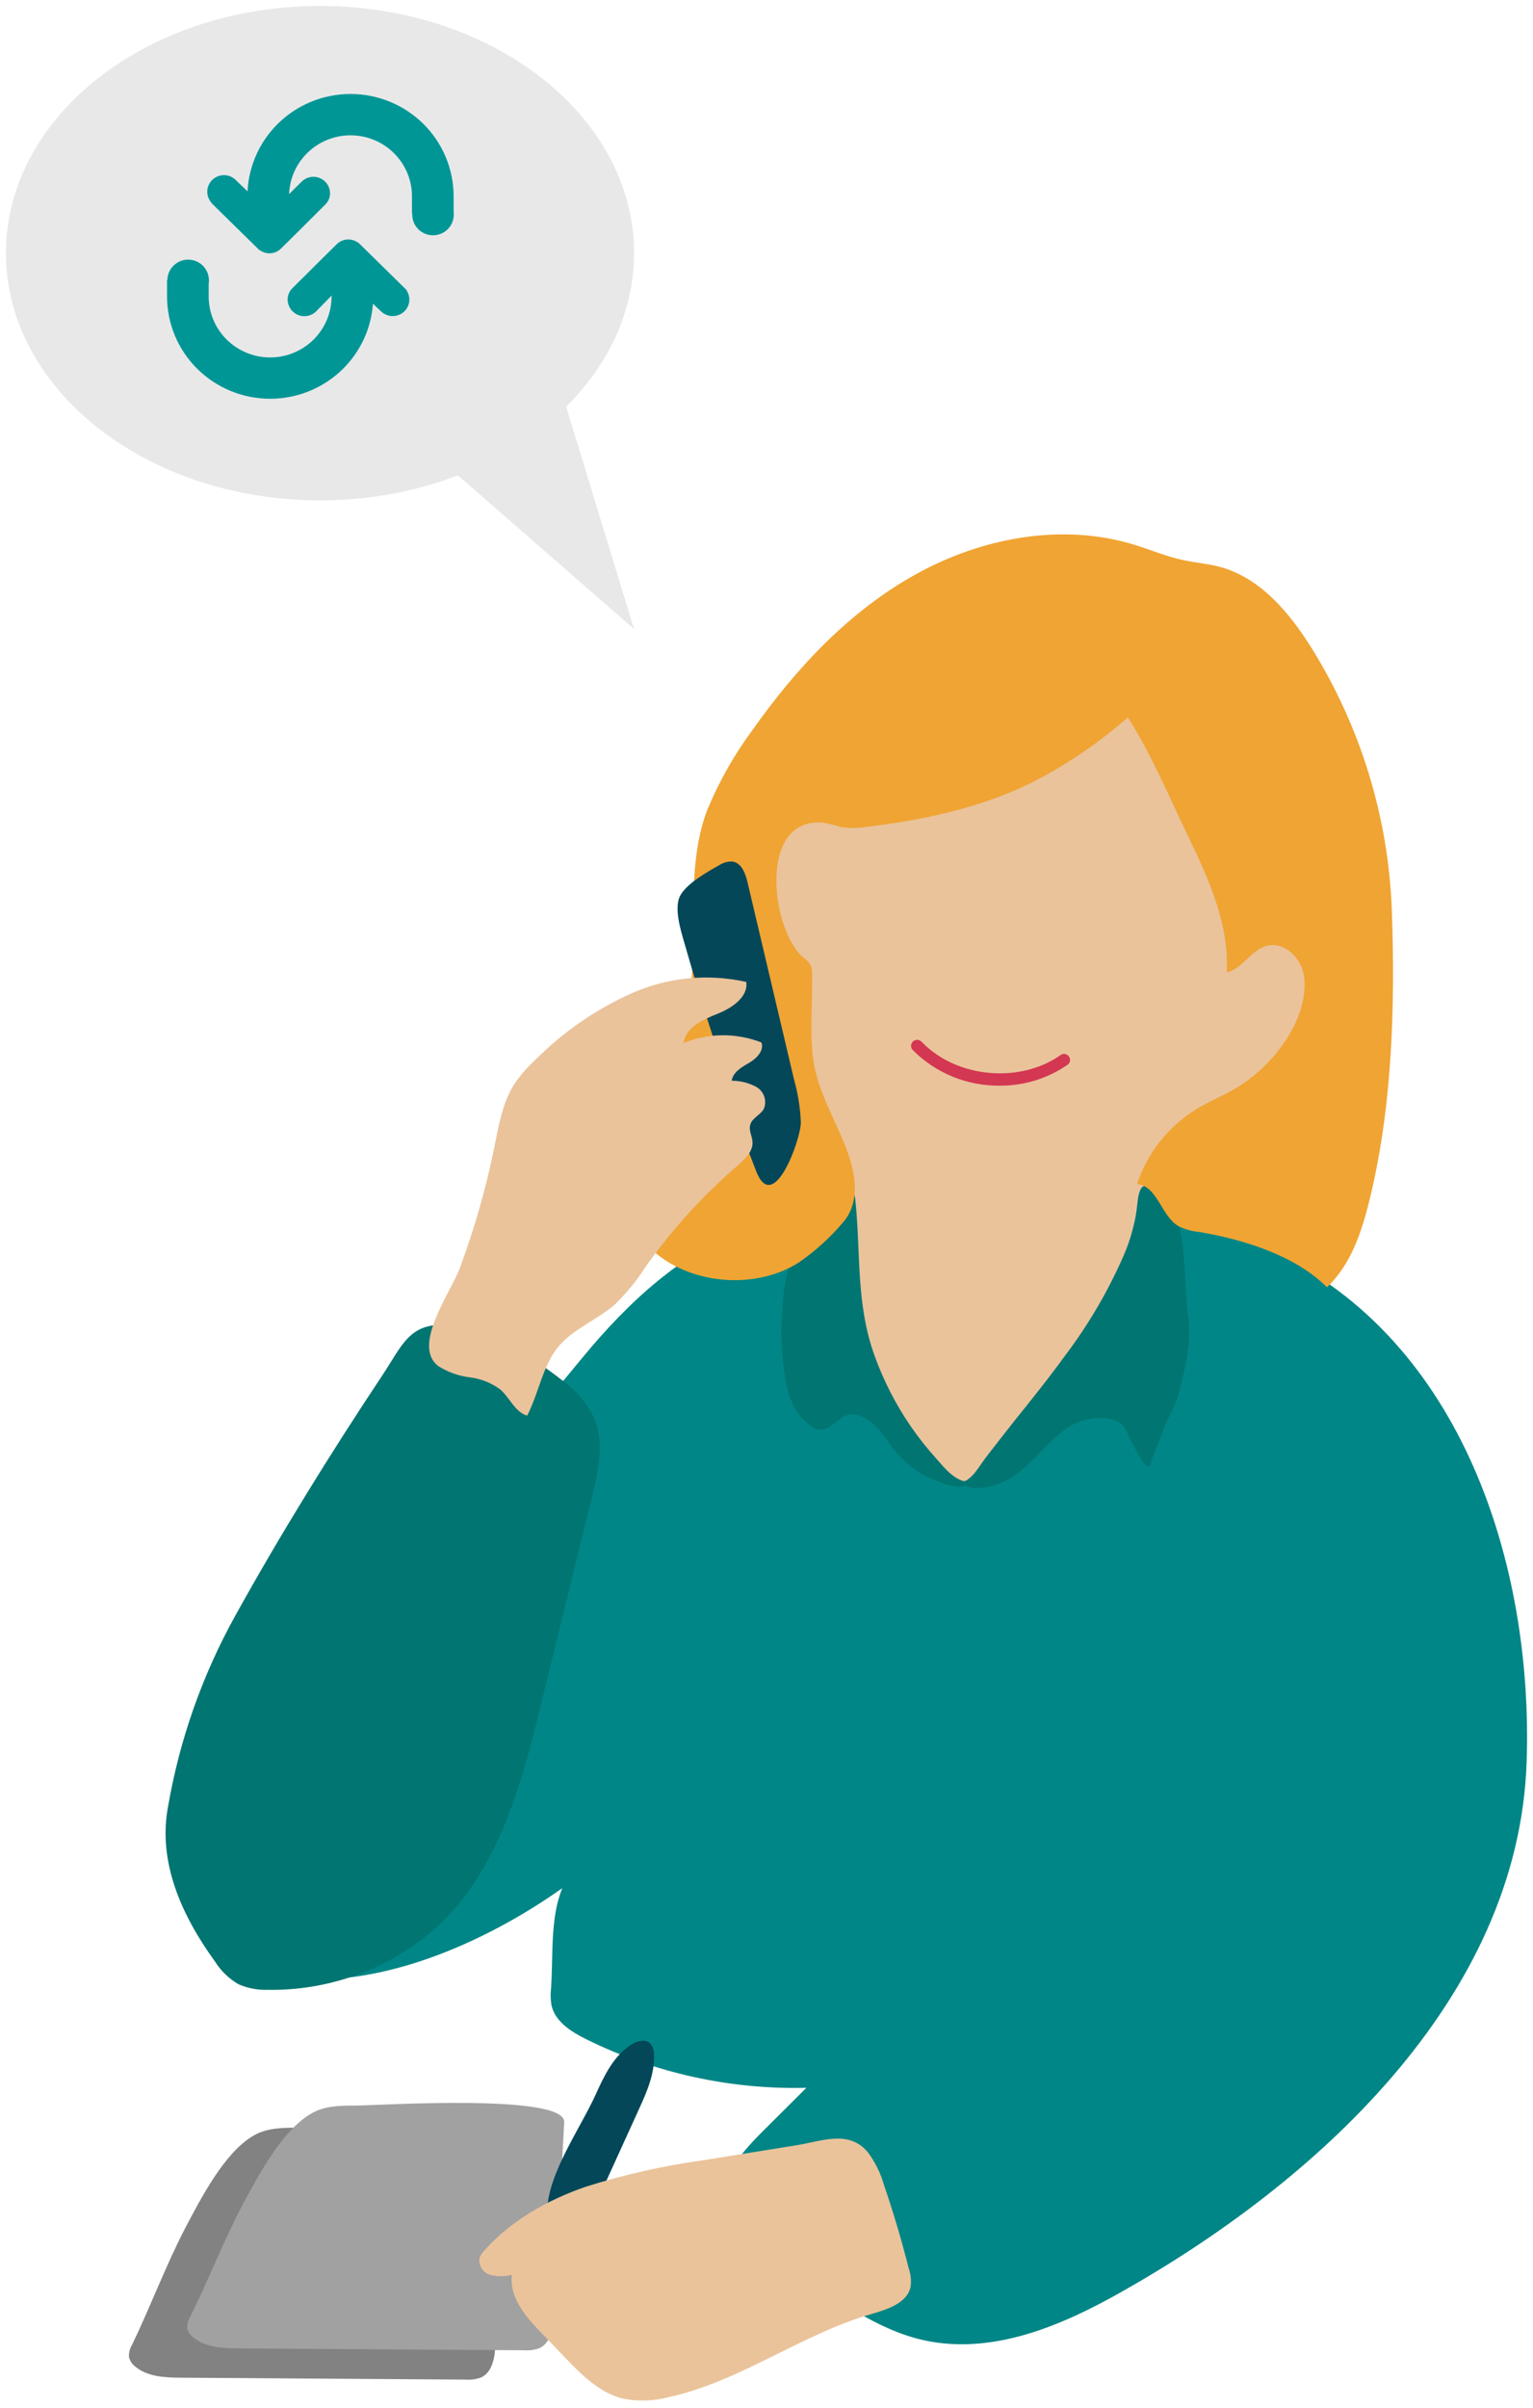
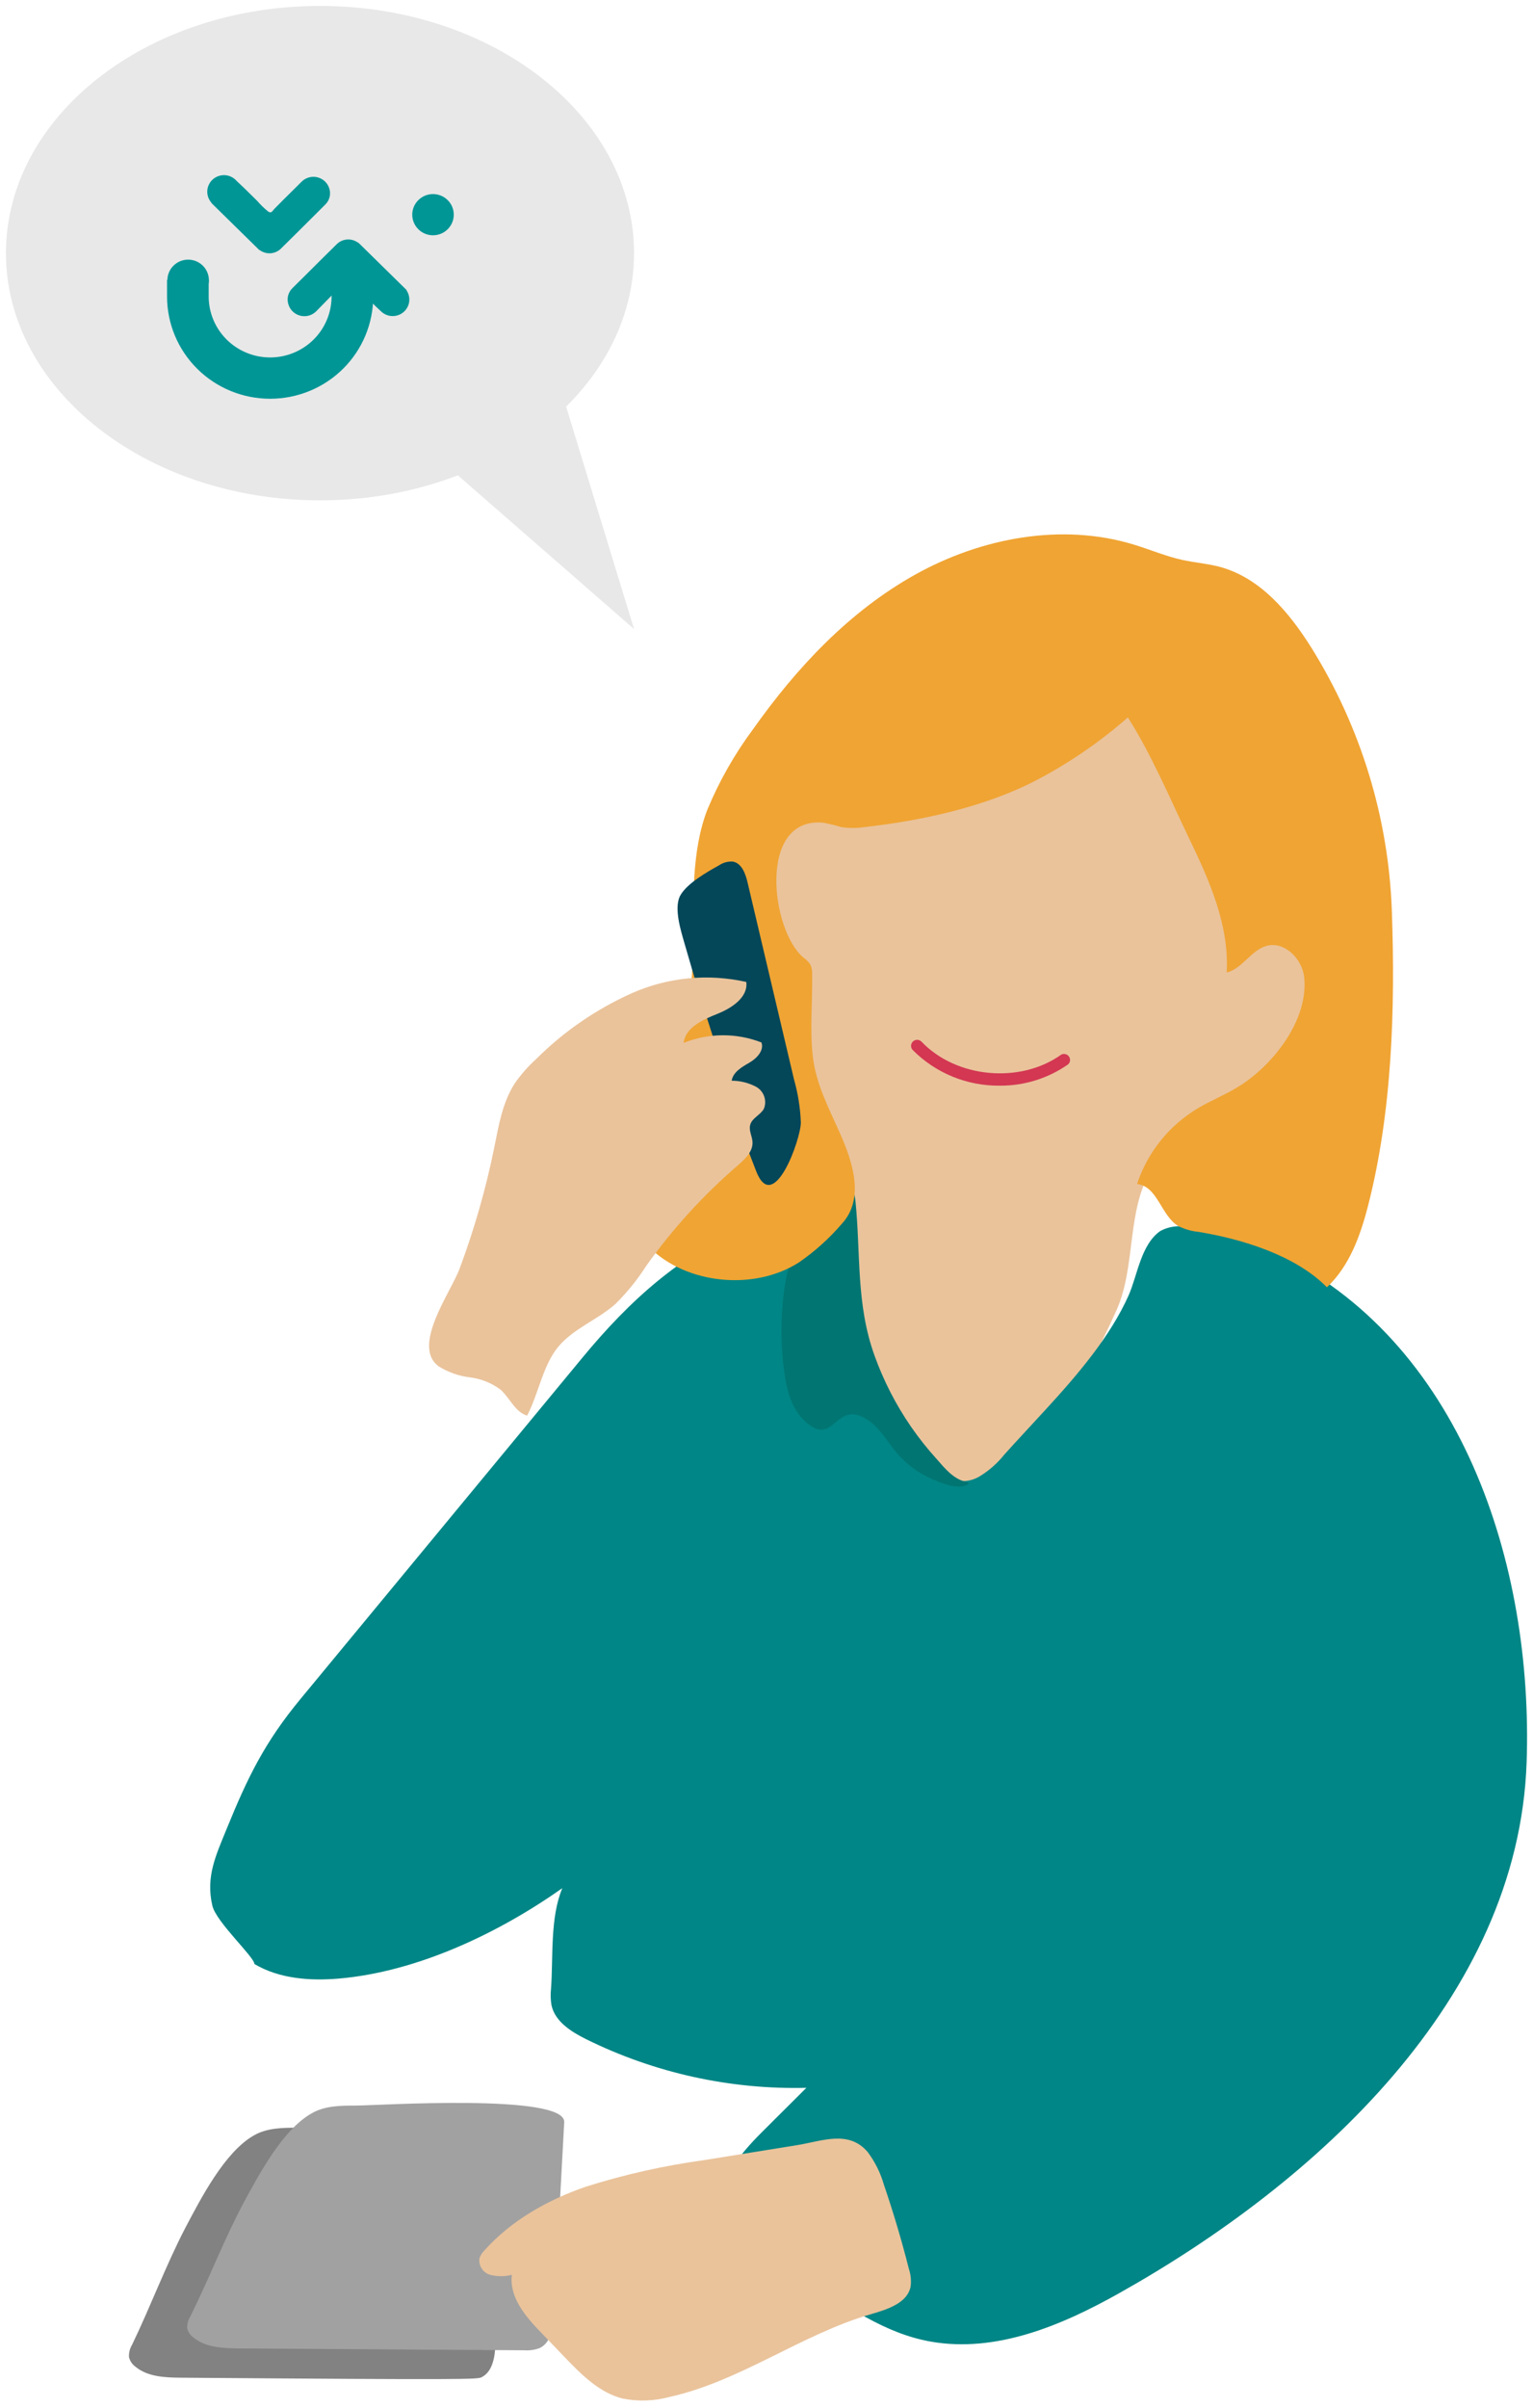
<svg xmlns="http://www.w3.org/2000/svg" width="86" height="135" viewBox="0 0 86 135" fill="none">
  <path d="M68.919 37.737C70.345 39.413 71.341 41.406 71.821 43.546C72.301 45.687 72.252 47.91 71.676 50.027C71.412 50.961 71.113 52.134 71.852 52.757C72.722 53.486 73.53 53.448 73.714 54.819C73.781 55.45 73.71 56.088 73.507 56.69C72.779 59.139 70.259 62.006 67.547 62.203C66.801 62.252 65.024 64.861 64.637 65.495C63.166 67.822 63.756 70.954 62.626 73.468C60.593 77.977 58.01 82.223 54.936 86.11C54.334 86.87 53.519 87.697 52.565 87.53C51.692 87.375 51.194 86.471 50.822 85.666C49.513 82.831 48.261 79.97 47.069 77.082C46.693 76.269 46.424 75.412 46.269 74.531C46.149 73.217 46.363 71.895 46.889 70.685C47.272 69.724 47.962 68.813 47.893 67.754C47.801 66.429 46.943 65.305 46.292 64.151C45.254 62.317 45.116 60.589 44.668 58.645C44.147 56.368 42.948 54.405 42.718 52.036C42.462 49.458 43.412 46.515 45.752 45.407C46.081 45.283 46.392 45.117 46.678 44.913C46.898 44.711 47.081 44.472 47.218 44.207C47.916 43.03 48.471 41.785 49.133 40.604C50.48 38.22 52.325 36.148 54.545 34.529C58.888 31.397 65.663 34.005 68.919 37.737Z" fill="#EAC39B" />
  <path d="M58.683 78.992C57.879 79.872 57.075 80.723 56.339 81.543C55.955 82.024 55.488 82.436 54.961 82.758C54.696 82.918 54.395 83.01 54.086 83.027C53.776 83.043 53.468 82.984 53.187 82.853C52.941 82.703 52.722 82.513 52.54 82.291C51.275 80.919 50.149 79.427 49.177 77.837C47.998 75.912 46.856 73.881 46.749 71.565C46.711 70.658 46.749 69.667 46.202 68.942C45.29 67.776 43.444 68.103 42.073 68.676C38.166 70.309 35.309 72.917 32.667 76.114C27.402 82.482 22.137 88.851 16.872 95.222C14.835 97.682 13.893 99.638 12.721 102.508C12.12 103.992 11.53 105.188 11.913 106.828C12.127 107.747 14.272 109.706 14.272 110.097C15.67 110.925 17.378 111.05 19.002 110.914C23.422 110.534 27.971 108.366 31.545 105.845C30.852 107.508 31.039 109.684 30.913 111.472C30.878 111.78 30.886 112.092 30.936 112.398C31.131 113.321 32.039 113.894 32.889 114.315C36.719 116.207 40.958 117.142 45.236 117.038L42.766 119.498C41.449 120.811 40.016 122.509 40.518 124.297C41.104 126.396 43.62 126.954 45.271 127.919C47.538 129.236 49.572 130.804 52.234 131.267C55.891 131.905 59.564 130.36 62.793 128.545C73.769 122.391 85.178 112.083 85.642 98.799C86.025 87.72 82.003 75.096 71.368 70.134C69.871 69.436 68.27 68.983 66.626 68.794C66.107 68.677 65.562 68.753 65.094 69.006C63.999 69.766 63.811 71.501 63.31 72.625C62.295 74.899 60.491 77.025 58.683 78.992Z" fill="#008686" />
-   <path d="M66.068 68.369C66.547 70.088 66.474 72.697 66.62 73.536C66.884 75.055 66.52 76.573 66.141 78.058C65.957 78.775 65.536 79.421 65.275 80.115L64.509 82.12C64.287 82.709 63.146 80.085 63.081 80.009C62.345 79.132 60.745 79.481 59.921 80.009C58.845 80.719 58.106 81.847 57.056 82.598C56.383 83.138 55.54 83.427 54.674 83.415C54.397 83.399 54.131 83.302 53.908 83.138C54.598 82.891 54.892 82.238 55.31 81.695C55.796 81.061 56.294 80.434 56.792 79.796C57.792 78.547 58.799 77.306 59.745 76C61.055 74.268 62.157 72.389 63.027 70.404C63.423 69.503 63.681 68.548 63.793 67.571C63.893 66.58 64.053 66.053 65.118 66.812C65.611 67.203 65.948 67.754 66.068 68.369Z" fill="#017572" />
  <path d="M45.996 67.29C45.721 67.611 45.483 67.961 45.288 68.335C44.475 69.872 43.999 71.564 43.894 73.297C43.812 74.308 43.823 75.325 43.928 76.334C44.081 77.667 44.281 79.098 45.483 79.926C46.816 80.848 46.973 78.464 48.669 79.588C49.374 80.051 49.784 80.829 50.328 81.467C50.833 82.058 51.461 82.532 52.17 82.857C52.695 83.092 53.752 83.555 54.296 83.206C54.309 83.198 54.321 83.188 54.33 83.175C54.353 83.122 54.28 83.084 54.223 83.073C53.499 82.933 53.005 82.314 52.534 81.775C52.021 81.21 51.546 80.613 51.113 79.986C50.259 78.748 49.569 77.405 49.06 75.992C48.011 73.076 48.294 70.297 47.988 67.302C47.953 66.968 47.846 66.573 47.524 66.474C47.35 66.435 47.167 66.458 47.007 66.539C46.617 66.71 46.272 66.968 45.996 67.29Z" fill="#017572" />
  <path d="M56.083 60.859C55.176 60.868 54.276 60.696 53.438 60.353C52.6 60.01 51.84 59.503 51.204 58.862C51.173 58.83 51.148 58.792 51.132 58.75C51.116 58.709 51.108 58.665 51.109 58.62C51.111 58.576 51.12 58.532 51.139 58.492C51.157 58.451 51.183 58.414 51.215 58.383C51.248 58.353 51.286 58.329 51.328 58.313C51.369 58.297 51.414 58.289 51.459 58.29C51.504 58.291 51.548 58.301 51.589 58.319C51.63 58.337 51.667 58.363 51.698 58.395C53.651 60.441 57.243 60.768 59.545 59.112C59.618 59.079 59.7 59.072 59.778 59.093C59.855 59.114 59.922 59.161 59.968 59.226C60.014 59.292 60.035 59.371 60.028 59.45C60.02 59.529 59.985 59.603 59.928 59.659C58.805 60.449 57.46 60.869 56.083 60.859Z" fill="#D33752" />
  <path d="M58.2 43.705C55.316 45.224 51.731 46.002 48.503 46.363C48.068 46.431 47.624 46.431 47.189 46.363C46.855 46.262 46.514 46.18 46.17 46.116C42.486 45.79 43.244 52.16 45.075 53.683C45.225 53.785 45.355 53.914 45.458 54.063C45.538 54.236 45.572 54.427 45.558 54.617C45.588 56.136 45.428 57.654 45.592 59.173C45.764 60.752 46.484 62.089 47.124 63.535C47.802 65.054 48.537 67.176 47.235 68.592C46.528 69.418 45.715 70.149 44.819 70.768C42.306 72.374 38.492 72.002 36.393 69.891C37.048 69.162 37.549 68.312 37.867 67.389C38.12 66.447 37.913 65.316 37.101 64.731C36.718 64.458 36.236 64.351 35.922 63.972C35.462 63.471 35.539 62.666 35.841 62.074C36.204 61.499 36.615 60.957 37.071 60.452C40.184 56.322 37.879 50.031 39.683 45.387C40.349 43.784 41.211 42.268 42.249 40.873C44.684 37.433 47.649 34.267 51.345 32.209C55.04 30.151 59.552 29.293 63.6 30.527C64.516 30.804 65.396 31.184 66.331 31.389C67.016 31.537 67.725 31.594 68.403 31.769C70.701 32.38 72.332 34.339 73.577 36.325C76.339 40.759 77.891 45.829 78.081 51.037C78.276 56.477 78.104 62.332 76.737 67.628C76.308 69.291 75.691 70.988 74.439 72.161C72.669 70.365 69.678 69.458 67.235 69.055C66.834 69.018 66.444 68.904 66.086 68.721C65.128 68.129 64.937 66.496 63.788 66.371C64.375 64.594 65.588 63.086 67.204 62.123C67.901 61.709 68.659 61.405 69.36 60.984C71.337 59.822 73.409 57.229 73.167 54.807C73.068 53.766 72.072 52.749 71.057 53.022C70.18 53.261 69.701 54.302 68.817 54.514C68.962 51.857 67.844 49.343 66.691 46.963C65.615 44.727 64.596 42.293 63.271 40.216C61.725 41.574 60.023 42.745 58.2 43.705Z" fill="#F0A433" />
-   <path d="M31.513 77.359C32.264 77.894 32.876 78.598 33.298 79.413C33.93 80.814 33.57 82.45 33.206 83.927L30.763 93.848C29.514 98.924 28.308 104.9 24.057 108.408C21.518 110.485 18.316 111.597 15.026 111.544C14.459 111.563 13.894 111.455 13.375 111.229C12.843 110.918 12.393 110.484 12.065 109.965C10.196 107.383 8.829 104.387 9.434 101.232C10.083 97.496 11.355 93.893 13.199 90.571C15.746 85.981 18.507 81.524 21.414 77.15C22.563 75.438 22.946 74.113 25.121 74.284C27.297 74.455 29.851 76.046 31.513 77.359Z" fill="#017572" />
-   <path d="M7.408 131.442C7.283 131.649 7.223 131.888 7.236 132.129C7.285 132.34 7.407 132.527 7.581 132.657C8.278 133.245 9.266 133.28 10.174 133.287L26.144 133.394C26.436 133.415 26.729 133.373 27.002 133.268C27.634 132.964 27.768 132.129 27.795 131.4C27.989 127.68 28.186 123.956 28.385 120.231C28.473 118.552 17.814 119.27 16.734 119.274C15.876 119.274 14.976 119.274 14.229 119.714C12.594 120.648 11.258 123.26 10.4 124.881C9.293 127.011 8.454 129.278 7.408 131.442Z" fill="#828282" />
+   <path d="M7.408 131.442C7.283 131.649 7.223 131.888 7.236 132.129C7.285 132.34 7.407 132.527 7.581 132.657C8.278 133.245 9.266 133.28 10.174 133.287C26.436 133.415 26.729 133.373 27.002 133.268C27.634 132.964 27.768 132.129 27.795 131.4C27.989 127.68 28.186 123.956 28.385 120.231C28.473 118.552 17.814 119.27 16.734 119.274C15.876 119.274 14.976 119.274 14.229 119.714C12.594 120.648 11.258 123.26 10.4 124.881C9.293 127.011 8.454 129.278 7.408 131.442Z" fill="#828282" />
  <path d="M10.676 129.855C10.55 130.055 10.49 130.288 10.504 130.523C10.555 130.728 10.677 130.908 10.848 131.032C11.546 131.605 12.534 131.639 13.441 131.647L29.412 131.75C29.703 131.771 29.996 131.729 30.27 131.628C30.902 131.332 31.036 130.508 31.063 129.817C31.259 126.198 31.456 122.581 31.652 118.966C31.741 117.334 21.082 118.032 20.002 118.032C19.144 118.032 18.244 118.032 17.497 118.461C15.862 119.369 14.525 121.905 13.667 123.481C12.564 125.55 11.726 127.752 10.676 129.855Z" fill="#A1A1A1" />
-   <path d="M33.41 117.428C33.893 116.362 34.425 115.238 35.421 114.611C35.731 114.414 36.187 114.289 36.447 114.528C36.53 114.615 36.594 114.718 36.635 114.83C36.677 114.942 36.695 115.062 36.689 115.181C36.735 116.255 36.279 117.284 35.831 118.264L33.43 123.537C32.706 125.124 30.607 126.575 30.707 123.818C30.779 121.798 32.583 119.255 33.41 117.428Z" fill="#034759" />
  <path d="M39.485 121.092C37.235 121.401 35.016 121.9 32.852 122.584C30.711 123.325 28.662 124.483 27.168 126.161C27.05 126.28 26.959 126.422 26.9 126.578C26.866 126.781 26.909 126.988 27.019 127.161C27.129 127.335 27.299 127.462 27.497 127.52C27.897 127.622 28.316 127.622 28.715 127.52C28.558 128.769 29.481 129.866 30.374 130.777L31.714 132.175C32.633 133.128 33.629 134.126 34.916 134.453C35.787 134.63 36.689 134.601 37.547 134.369C41.549 133.484 44.95 130.853 48.887 129.718C49.799 129.452 50.909 129.099 51.086 128.173C51.127 127.839 51.093 127.501 50.986 127.182C50.583 125.59 50.115 124.017 49.584 122.463C49.397 121.811 49.093 121.198 48.688 120.652C47.627 119.38 46.122 120.022 44.728 120.249L39.485 121.092Z" fill="#EAC39B" />
  <path d="M38.156 50.213C38.516 49.534 39.688 48.865 40.331 48.512C40.555 48.358 40.825 48.282 41.097 48.296C41.603 48.376 41.821 48.968 41.936 49.462L44.544 60.514C44.767 61.3 44.895 62.109 44.927 62.924C44.927 63.862 43.395 68.145 42.422 65.658L41.545 63.38C40.902 61.728 40.622 60.039 40.071 58.353C39.481 56.533 38.923 54.707 38.397 52.875C38.198 52.176 37.815 50.977 38.129 50.263L38.156 50.213Z" fill="#034759" />
  <path d="M27.726 64.333C27.975 63.091 28.19 61.797 28.875 60.734C29.224 60.233 29.629 59.773 30.082 59.363C31.628 57.821 33.445 56.572 35.444 55.676C37.46 54.784 39.713 54.563 41.866 55.046C41.977 55.908 41.047 56.516 40.235 56.838C39.423 57.161 38.454 57.598 38.35 58.463C39.749 57.9 41.311 57.891 42.717 58.437C42.877 58.892 42.448 59.336 42.031 59.576C41.613 59.815 41.119 60.103 41.047 60.582C41.531 60.581 42.008 60.702 42.433 60.931C42.64 61.052 42.797 61.243 42.873 61.469C42.95 61.695 42.942 61.941 42.85 62.161C42.651 62.514 42.173 62.678 42.084 63.069C42 63.376 42.196 63.691 42.215 64.01C42.249 64.557 41.782 64.99 41.368 65.347C39.44 67.01 37.721 68.898 36.248 70.969C35.755 71.741 35.177 72.455 34.524 73.099C33.517 73.991 32.161 74.474 31.307 75.51C30.453 76.547 30.223 78.103 29.572 79.356C28.895 79.155 28.607 78.373 28.082 77.902C27.579 77.526 26.985 77.288 26.359 77.211C25.734 77.135 25.133 76.922 24.601 76.588C23.069 75.449 25.291 72.446 25.785 71.114C26.608 68.907 27.258 66.64 27.726 64.333Z" fill="#EAC39B" />
  <path d="M17.951 28.048C27.681 28.048 35.569 21.844 35.569 14.191C35.569 6.537 27.681 0.333 17.951 0.333C8.222 0.333 0.334 6.537 0.334 14.191C0.334 21.844 8.222 28.048 17.951 28.048Z" fill="#E8E8E8" />
  <path d="M31.74 22.733L35.569 35.262L24.068 25.235L31.74 22.733Z" fill="#E8E8E8" />
  <path d="M18.601 15.687V16.62C18.601 17.527 18.238 18.396 17.591 19.037C16.945 19.677 16.068 20.038 15.154 20.038C14.24 20.038 13.363 19.677 12.717 19.037C12.07 18.396 11.707 17.527 11.707 16.62V15.687H9.371V16.62C9.371 18.141 9.98 19.599 11.065 20.674C12.149 21.749 13.62 22.353 15.154 22.353C16.688 22.353 18.159 21.749 19.244 20.674C20.328 19.599 20.937 18.141 20.937 16.62V15.687H18.601Z" fill="#009696" />
  <path d="M20.123 13.621L20.008 13.553C19.835 13.45 19.632 13.407 19.431 13.43C19.23 13.453 19.042 13.542 18.898 13.682C18.254 14.312 17.618 14.947 16.983 15.581C16.787 15.77 16.6 15.96 16.4 16.158C16.278 16.277 16.194 16.43 16.156 16.596C16.119 16.762 16.131 16.936 16.19 17.095C16.241 17.247 16.332 17.383 16.452 17.489C16.573 17.596 16.719 17.67 16.876 17.704C17.034 17.738 17.198 17.731 17.352 17.684C17.506 17.636 17.646 17.55 17.756 17.433L18.718 16.45L19.223 15.945C19.38 15.789 19.407 15.637 19.606 15.774C19.838 15.951 20.053 16.148 20.249 16.363C20.632 16.742 21.015 17.122 21.398 17.475C21.567 17.628 21.786 17.714 22.014 17.718C22.242 17.722 22.464 17.643 22.637 17.496C22.811 17.349 22.924 17.143 22.955 16.919C22.986 16.695 22.934 16.468 22.808 16.279C22.808 16.279 22.808 16.245 22.777 16.226L20.123 13.621Z" fill="#009696" />
  <path d="M10.555 16.863C11.198 16.863 11.719 16.347 11.719 15.709C11.719 15.072 11.198 14.555 10.555 14.555C9.912 14.555 9.391 15.072 9.391 15.709C9.391 16.347 9.912 16.863 10.555 16.863Z" fill="#009696" />
-   <path d="M16.217 11.985V11.002C16.217 10.096 16.58 9.227 17.227 8.586C17.873 7.945 18.75 7.585 19.664 7.585C20.578 7.585 21.455 7.945 22.101 8.586C22.748 9.227 23.111 10.096 23.111 11.002V11.985H25.447V11.002C25.447 10.249 25.297 9.504 25.007 8.808C24.716 8.113 24.29 7.481 23.753 6.948C23.216 6.416 22.579 5.994 21.877 5.705C21.175 5.417 20.423 5.269 19.664 5.269C18.904 5.269 18.152 5.417 17.451 5.705C16.749 5.994 16.112 6.416 15.575 6.948C15.038 7.481 14.612 8.113 14.321 8.808C14.03 9.504 13.881 10.249 13.881 11.002V11.985H16.217Z" fill="#009696" />
  <path d="M14.53 14.001L14.645 14.069C14.818 14.173 15.022 14.217 15.223 14.194C15.424 14.17 15.611 14.081 15.756 13.94C16.399 13.31 17.035 12.676 17.671 12.042C17.862 11.852 18.054 11.662 18.249 11.465C18.372 11.346 18.457 11.193 18.495 11.027C18.532 10.861 18.52 10.687 18.46 10.527C18.407 10.377 18.315 10.244 18.195 10.139C18.074 10.035 17.929 9.963 17.772 9.93C17.615 9.898 17.453 9.906 17.3 9.954C17.148 10.002 17.01 10.088 16.901 10.204L15.92 11.176L15.419 11.681C15.262 11.837 15.231 11.989 15.036 11.852C14.817 11.674 14.615 11.477 14.431 11.264C14.048 10.884 13.665 10.504 13.282 10.151C13.122 9.962 12.894 9.844 12.646 9.822C12.399 9.801 12.153 9.877 11.962 10.036C11.772 10.194 11.652 10.42 11.631 10.665C11.609 10.911 11.686 11.155 11.845 11.343C11.858 11.36 11.868 11.378 11.876 11.396L14.53 14.001Z" fill="#009696" />
  <path d="M24.291 13.189C24.934 13.189 25.456 12.672 25.456 12.034C25.456 11.397 24.934 10.88 24.291 10.88C23.648 10.88 23.127 11.397 23.127 12.034C23.127 12.672 23.648 13.189 24.291 13.189Z" fill="#009696" />
</svg>